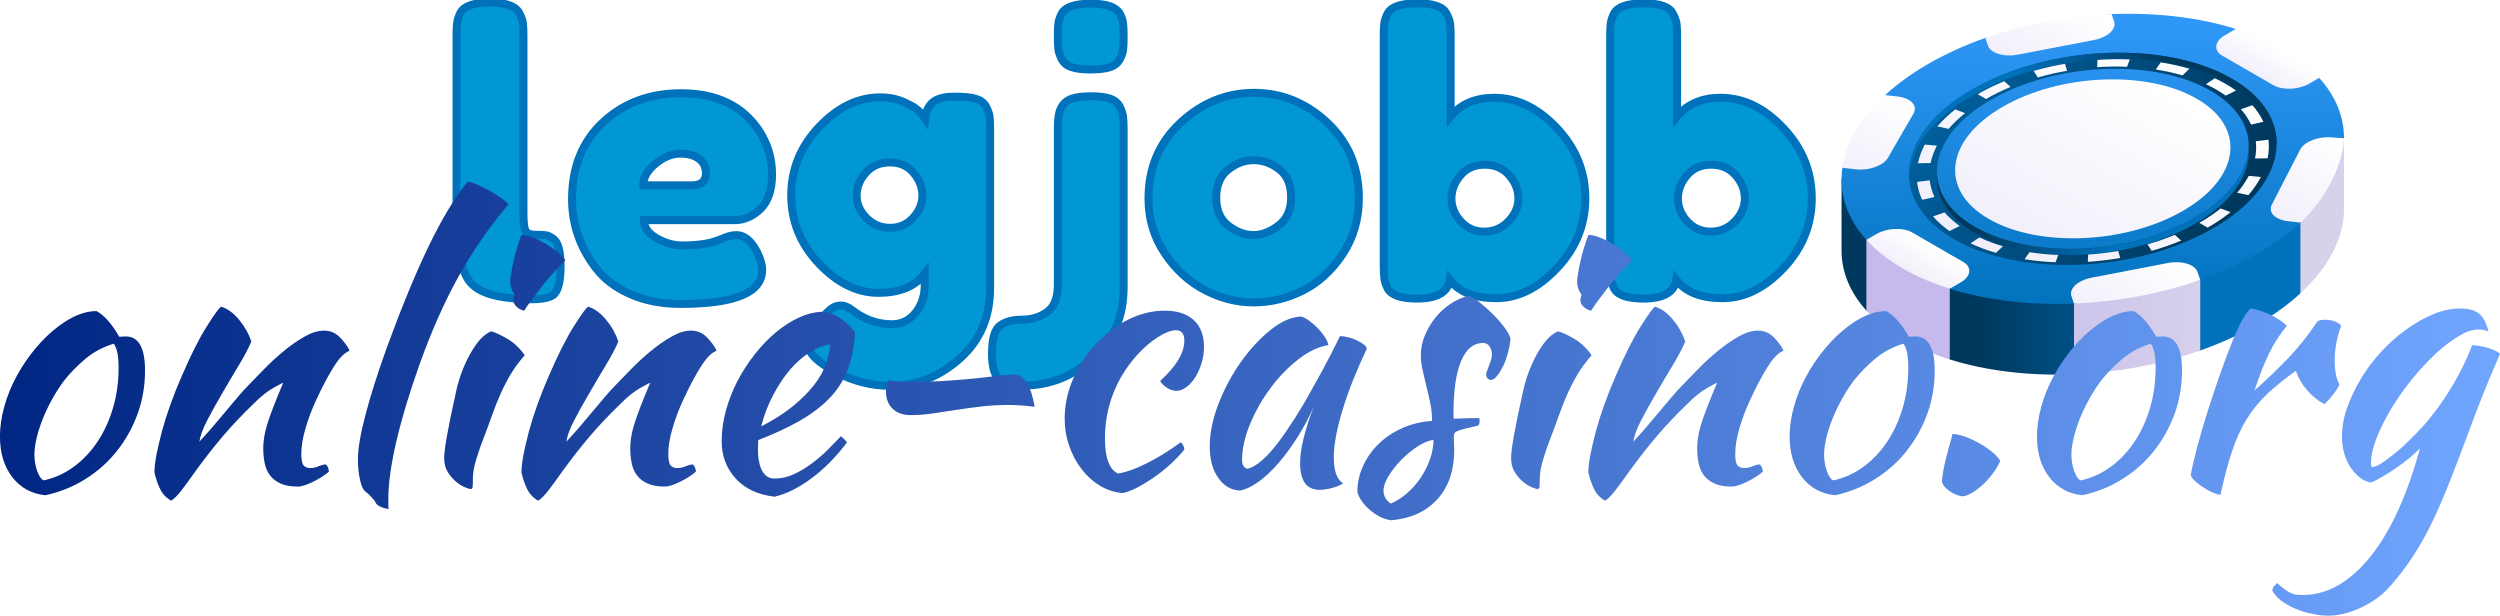
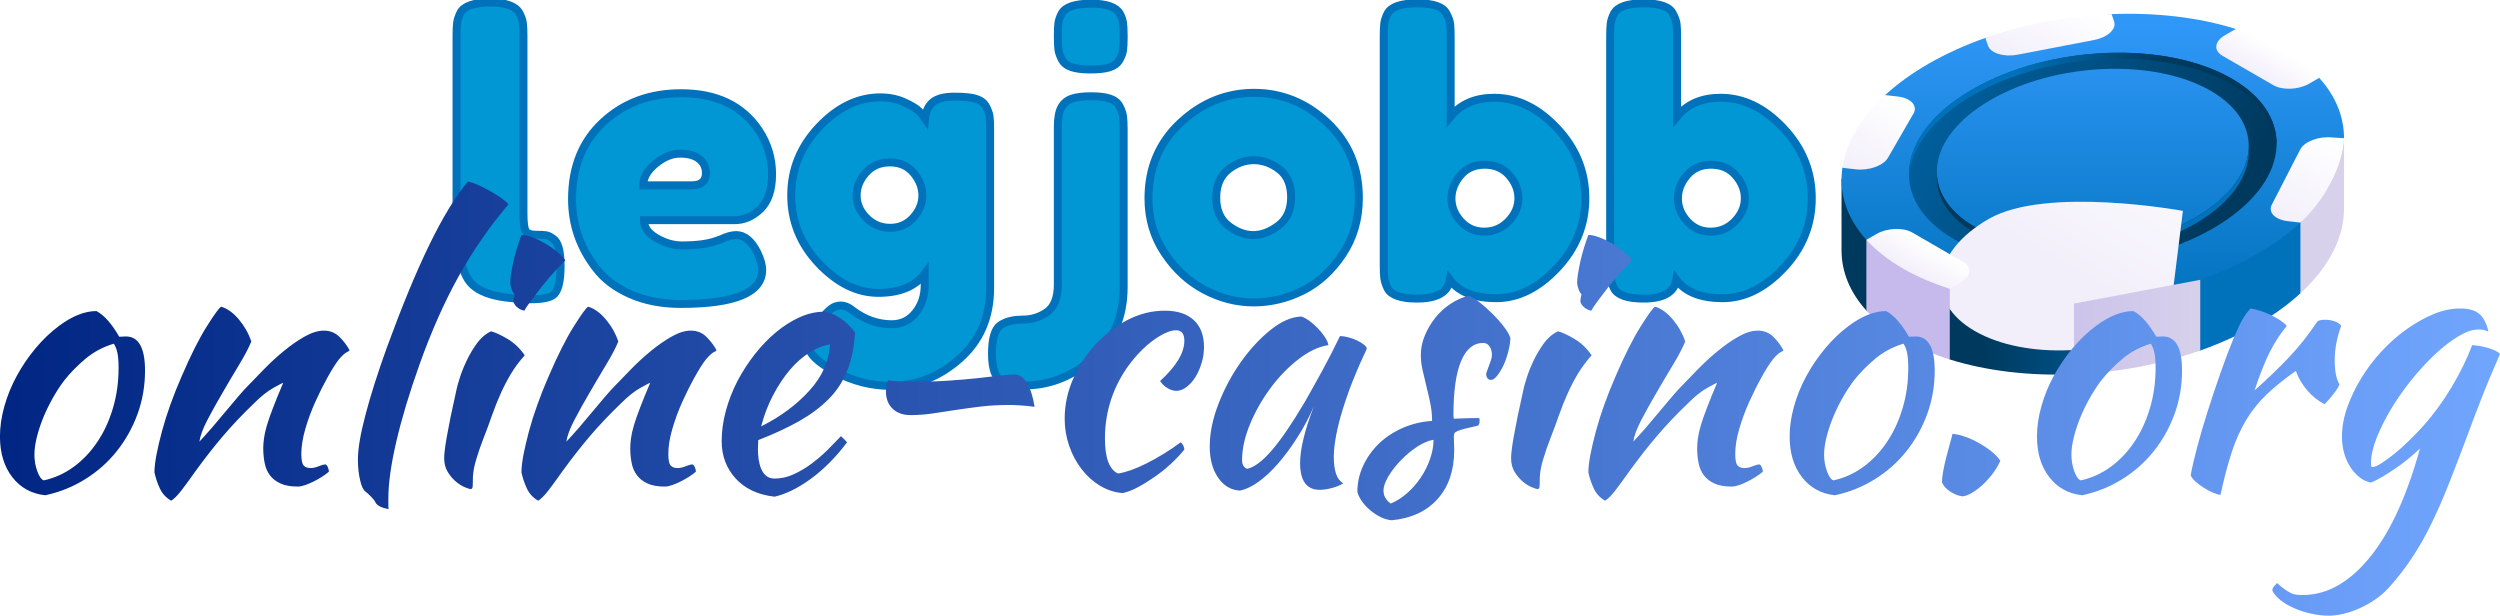
<svg xmlns="http://www.w3.org/2000/svg" style="overflow: visible;" viewBox="5.18 193.98 501.64 123.54">
  <defs data-uid="o_fcd4kjigf_16">
    <linearGradient x1="0%" y1="50%" x2="100%" y2="50%" id="g_1526303842_1" gradientUnits="objectBoundingBox" data-uid="o_fcd4kjigf_13">
      <stop offset="0%" stop-color="rgb(0, 37, 130)" stop-opacity="1.00" data-uid="o_fcd4kjigf_14" />
      <stop offset="100%" stop-color="rgb(113, 166, 255)" stop-opacity="1" data-uid="o_fcd4kjigf_15" />
    </linearGradient>
    <linearGradient id="o_fcd4kjigf_17" data-uid="o_fcd4kjigf_88">
      <stop offset="0" stop-color="rgb(0, 57, 94)" data-uid="o_fcd4kjigf_89" />
      <stop offset="1" stop-color="rgb(0, 114, 188)" data-uid="o_fcd4kjigf_90" />
    </linearGradient>
    <linearGradient id="o_fcd4kjigf_18" gradientUnits="userSpaceOnUse" x1="136.886" x2="352.16" href="#o_fcd4kjigf_17" y1="304.078" y2="304.078" data-uid="o_fcd4kjigf_91" />
    <linearGradient id="o_fcd4kjigf_19" data-uid="o_fcd4kjigf_92">
      <stop offset="0" stop-color="rgb(197, 186, 235)" data-uid="o_fcd4kjigf_93" />
      <stop offset="1" stop-color="rgb(215, 209, 235)" data-uid="o_fcd4kjigf_94" />
    </linearGradient>
    <linearGradient id="o_fcd4kjigf_20" gradientUnits="userSpaceOnUse" x1="130.703" x2="350.295" href="#o_fcd4kjigf_19" y1="264.647" y2="264.647" data-uid="o_fcd4kjigf_95" />
    <linearGradient id="o_fcd4kjigf_21" gradientUnits="userSpaceOnUse" x1="243.719" x2="243.719" y1="356.88" y2="81.028" data-uid="o_fcd4kjigf_96">
      <stop offset="0" stop-color="rgb(0, 114, 188)" data-uid="o_fcd4kjigf_97" />
      <stop offset="1" stop-color="rgb(47, 151, 247)" data-uid="o_fcd4kjigf_98" />
    </linearGradient>
    <linearGradient id="o_fcd4kjigf_22" gradientUnits="userSpaceOnUse" x1="359.822" x2="-17.434" href="#o_fcd4kjigf_17" y1="277.796" y2="55.634" data-uid="o_fcd4kjigf_99" />
    <linearGradient id="o_fcd4kjigf_23" gradientUnits="userSpaceOnUse" x1="313.404" x2="168.064" href="#o_fcd4kjigf_17" y1="166.788" y2="166.788" data-uid="o_fcd4kjigf_100" />
    <linearGradient id="o_fcd4kjigf_24" gradientUnits="userSpaceOnUse" x1="127.571" x2="263.57" href="#o_fcd4kjigf_17" y1="251.259" y2="251.259" data-uid="o_fcd4kjigf_101" />
    <linearGradient id="o_fcd4kjigf_25" data-uid="o_fcd4kjigf_102">
      <stop offset="0" stop-color="rgb(242, 239, 250)" data-uid="o_fcd4kjigf_103" />
      <stop offset="1" stop-color="rgb(255, 255, 255)" data-uid="o_fcd4kjigf_104" />
    </linearGradient>
    <linearGradient id="o_fcd4kjigf_26" gradientTransform="matrix(.866 .5 -1 .577 225.369 -34.662)" gradientUnits="userSpaceOnUse" x1="256.644" x2="256.644" href="#o_fcd4kjigf_25" y1="332.49" y2="74.79" data-uid="o_fcd4kjigf_105" />
    <linearGradient id="o_fcd4kjigf_27" gradientTransform="matrix(.866 .5 -1 .577 225.369 -34.662)" gradientUnits="userSpaceOnUse" x1="254.684" x2="254.684" href="#o_fcd4kjigf_25" y1="307.967" y2="110.094" data-uid="o_fcd4kjigf_106" />
    <linearGradient id="o_fcd4kjigf_28" gradientTransform="matrix(.866 .5 -1 .577 225.369 -34.662)" gradientUnits="userSpaceOnUse" x1="255.869" x2="255.869" href="#o_fcd4kjigf_25" y1="53.57" y2="19.486" data-uid="o_fcd4kjigf_107" />
    <linearGradient id="o_fcd4kjigf_29" gradientTransform="matrix(.866 .5 -1 .577 225.369 -34.662)" gradientUnits="userSpaceOnUse" x1="109.877" x2="109.877" href="#o_fcd4kjigf_25" y1="162.555" y2="75.405" data-uid="o_fcd4kjigf_108" />
    <linearGradient id="o_fcd4kjigf_30" gradientTransform="matrix(.866 .5 -1 .577 225.369 -34.662)" gradientUnits="userSpaceOnUse" x1="108.963" x2="108.963" href="#o_fcd4kjigf_25" y1="333.29" y2="245.839" data-uid="o_fcd4kjigf_109" />
    <linearGradient id="o_fcd4kjigf_31" gradientUnits="userSpaceOnUse" x1="136.886" x2="352.16" href="#o_fcd4kjigf_19" y1="346.001" y2="346.001" data-uid="o_fcd4kjigf_110" />
    <linearGradient id="o_fcd4kjigf_32" gradientTransform="matrix(.866 .5 -1 .577 225.369 -34.662)" gradientUnits="userSpaceOnUse" x1="253.498" x2="253.498" href="#o_fcd4kjigf_25" y1="387.264" y2="353.18" data-uid="o_fcd4kjigf_111" />
    <linearGradient id="o_fcd4kjigf_33" gradientUnits="userSpaceOnUse" x1="136.886" x2="352.161" href="#o_fcd4kjigf_19" y1="372.581" y2="372.581" data-uid="o_fcd4kjigf_112" />
    <linearGradient id="o_fcd4kjigf_34" gradientTransform="matrix(.866 .5 -1 .577 225.369 -34.662)" gradientUnits="userSpaceOnUse" x1="399.491" x2="399.491" href="#o_fcd4kjigf_25" y1="335.01" y2="247.86" data-uid="o_fcd4kjigf_113" />
    <linearGradient id="o_fcd4kjigf_35" gradientTransform="matrix(.866 .5 -1 .577 225.369 -34.662)" gradientUnits="userSpaceOnUse" x1="395.932" x2="395.932" href="#o_fcd4kjigf_25" y1="164.842" y2="67.354" data-uid="o_fcd4kjigf_114" />
    <linearGradient id="o_fcd4kjigf_18" gradientUnits="userSpaceOnUse" x1="136.886" x2="352.16" href="#o_fcd4kjigf_17" y1="304.078" y2="304.078" data-uid="o_fcd4kjigf_91" />
    <linearGradient id="o_fcd4kjigf_20" gradientUnits="userSpaceOnUse" x1="130.703" x2="350.295" href="#o_fcd4kjigf_19" y1="264.647" y2="264.647" data-uid="o_fcd4kjigf_95" />
    <linearGradient id="o_fcd4kjigf_21" gradientUnits="userSpaceOnUse" x1="243.719" x2="243.719" y1="356.88" y2="81.028" data-uid="o_fcd4kjigf_96">
      <stop offset="0" stop-color="rgb(0, 114, 188)" data-uid="o_fcd4kjigf_97" />
      <stop offset="1" stop-color="rgb(47, 151, 247)" data-uid="o_fcd4kjigf_98" />
    </linearGradient>
    <linearGradient id="o_fcd4kjigf_22" gradientUnits="userSpaceOnUse" x1="359.822" x2="-17.434" href="#o_fcd4kjigf_17" y1="277.796" y2="55.634" data-uid="o_fcd4kjigf_99" />
    <linearGradient id="o_fcd4kjigf_23" gradientUnits="userSpaceOnUse" x1="313.404" x2="168.064" href="#o_fcd4kjigf_17" y1="166.788" y2="166.788" data-uid="o_fcd4kjigf_100" />
    <linearGradient id="o_fcd4kjigf_24" gradientUnits="userSpaceOnUse" x1="127.571" x2="263.57" href="#o_fcd4kjigf_17" y1="251.259" y2="251.259" data-uid="o_fcd4kjigf_101" />
    <linearGradient id="o_fcd4kjigf_26" gradientTransform="matrix(.866 .5 -1 .577 225.369 -34.662)" gradientUnits="userSpaceOnUse" x1="256.644" x2="256.644" href="#o_fcd4kjigf_25" y1="332.49" y2="74.79" data-uid="o_fcd4kjigf_105" />
    <linearGradient id="o_fcd4kjigf_27" gradientTransform="matrix(.866 .5 -1 .577 225.369 -34.662)" gradientUnits="userSpaceOnUse" x1="254.684" x2="254.684" href="#o_fcd4kjigf_25" y1="307.967" y2="110.094" data-uid="o_fcd4kjigf_106" />
    <linearGradient id="o_fcd4kjigf_28" gradientTransform="matrix(.866 .5 -1 .577 225.369 -34.662)" gradientUnits="userSpaceOnUse" x1="255.869" x2="255.869" href="#o_fcd4kjigf_25" y1="53.57" y2="19.486" data-uid="o_fcd4kjigf_107" />
    <linearGradient id="o_fcd4kjigf_29" gradientTransform="matrix(.866 .5 -1 .577 225.369 -34.662)" gradientUnits="userSpaceOnUse" x1="109.877" x2="109.877" href="#o_fcd4kjigf_25" y1="162.555" y2="75.405" data-uid="o_fcd4kjigf_108" />
    <linearGradient id="o_fcd4kjigf_30" gradientTransform="matrix(.866 .5 -1 .577 225.369 -34.662)" gradientUnits="userSpaceOnUse" x1="108.963" x2="108.963" href="#o_fcd4kjigf_25" y1="333.29" y2="245.839" data-uid="o_fcd4kjigf_109" />
    <linearGradient id="o_fcd4kjigf_31" gradientUnits="userSpaceOnUse" x1="136.886" x2="352.16" href="#o_fcd4kjigf_19" y1="346.001" y2="346.001" data-uid="o_fcd4kjigf_110" />
    <linearGradient id="o_fcd4kjigf_32" gradientTransform="matrix(.866 .5 -1 .577 225.369 -34.662)" gradientUnits="userSpaceOnUse" x1="253.498" x2="253.498" href="#o_fcd4kjigf_25" y1="387.264" y2="353.18" data-uid="o_fcd4kjigf_111" />
    <linearGradient id="o_fcd4kjigf_33" gradientUnits="userSpaceOnUse" x1="136.886" x2="352.161" href="#o_fcd4kjigf_19" y1="372.581" y2="372.581" data-uid="o_fcd4kjigf_112" />
    <linearGradient id="o_fcd4kjigf_34" gradientTransform="matrix(.866 .5 -1 .577 225.369 -34.662)" gradientUnits="userSpaceOnUse" x1="399.491" x2="399.491" href="#o_fcd4kjigf_25" y1="335.01" y2="247.86" data-uid="o_fcd4kjigf_113" />
    <linearGradient id="o_fcd4kjigf_35" gradientTransform="matrix(.866 .5 -1 .577 225.369 -34.662)" gradientUnits="userSpaceOnUse" x1="395.932" x2="395.932" href="#o_fcd4kjigf_25" y1="164.842" y2="67.354" data-uid="o_fcd4kjigf_114" />
    <linearGradient x1="0%" y1="50%" x2="100%" y2="50%" id="g_1526303842_1" gradientUnits="objectBoundingBox" data-uid="o_fcd4kjigf_13">
      <stop offset="0%" stop-color="rgb(0, 37, 130)" stop-opacity="1.00" data-uid="o_fcd4kjigf_14" />
      <stop offset="100%" stop-color="rgb(113, 166, 255)" stop-opacity="1" data-uid="o_fcd4kjigf_15" />
    </linearGradient>
    <linearGradient id="o_fcd4kjigf_18" gradientUnits="userSpaceOnUse" x1="136.886" x2="352.16" href="#o_fcd4kjigf_17" y1="304.078" y2="304.078" data-uid="o_fcd4kjigf_91" />
    <linearGradient id="o_fcd4kjigf_20" gradientUnits="userSpaceOnUse" x1="130.703" x2="350.295" href="#o_fcd4kjigf_19" y1="264.647" y2="264.647" data-uid="o_fcd4kjigf_95" />
    <linearGradient id="o_fcd4kjigf_21" gradientUnits="userSpaceOnUse" x1="243.719" x2="243.719" y1="356.88" y2="81.028" data-uid="o_fcd4kjigf_96">
      <stop offset="0" stop-color="rgb(0, 114, 188)" data-uid="o_fcd4kjigf_97" />
      <stop offset="1" stop-color="rgb(47, 151, 247)" data-uid="o_fcd4kjigf_98" />
    </linearGradient>
    <linearGradient id="o_fcd4kjigf_22" gradientUnits="userSpaceOnUse" x1="359.822" x2="-17.434" href="#o_fcd4kjigf_17" y1="277.796" y2="55.634" data-uid="o_fcd4kjigf_99" />
    <linearGradient id="o_fcd4kjigf_23" gradientUnits="userSpaceOnUse" x1="313.404" x2="168.064" href="#o_fcd4kjigf_17" y1="166.788" y2="166.788" data-uid="o_fcd4kjigf_100" />
    <linearGradient id="o_fcd4kjigf_24" gradientUnits="userSpaceOnUse" x1="127.571" x2="263.57" href="#o_fcd4kjigf_17" y1="251.259" y2="251.259" data-uid="o_fcd4kjigf_101" />
    <linearGradient id="o_fcd4kjigf_26" gradientTransform="matrix(.866 .5 -1 .577 225.369 -34.662)" gradientUnits="userSpaceOnUse" x1="256.644" x2="256.644" href="#o_fcd4kjigf_25" y1="332.49" y2="74.79" data-uid="o_fcd4kjigf_105" />
    <linearGradient id="o_fcd4kjigf_27" gradientTransform="matrix(.866 .5 -1 .577 225.369 -34.662)" gradientUnits="userSpaceOnUse" x1="254.684" x2="254.684" href="#o_fcd4kjigf_25" y1="307.967" y2="110.094" data-uid="o_fcd4kjigf_106" />
    <linearGradient id="o_fcd4kjigf_28" gradientTransform="matrix(.866 .5 -1 .577 225.369 -34.662)" gradientUnits="userSpaceOnUse" x1="255.869" x2="255.869" href="#o_fcd4kjigf_25" y1="53.57" y2="19.486" data-uid="o_fcd4kjigf_107" />
    <linearGradient id="o_fcd4kjigf_29" gradientTransform="matrix(.866 .5 -1 .577 225.369 -34.662)" gradientUnits="userSpaceOnUse" x1="109.877" x2="109.877" href="#o_fcd4kjigf_25" y1="162.555" y2="75.405" data-uid="o_fcd4kjigf_108" />
    <linearGradient id="o_fcd4kjigf_30" gradientTransform="matrix(.866 .5 -1 .577 225.369 -34.662)" gradientUnits="userSpaceOnUse" x1="108.963" x2="108.963" href="#o_fcd4kjigf_25" y1="333.29" y2="245.839" data-uid="o_fcd4kjigf_109" />
    <linearGradient id="o_fcd4kjigf_31" gradientUnits="userSpaceOnUse" x1="136.886" x2="352.16" href="#o_fcd4kjigf_19" y1="346.001" y2="346.001" data-uid="o_fcd4kjigf_110" />
    <linearGradient id="o_fcd4kjigf_32" gradientTransform="matrix(.866 .5 -1 .577 225.369 -34.662)" gradientUnits="userSpaceOnUse" x1="253.498" x2="253.498" href="#o_fcd4kjigf_25" y1="387.264" y2="353.18" data-uid="o_fcd4kjigf_111" />
    <linearGradient id="o_fcd4kjigf_33" gradientUnits="userSpaceOnUse" x1="136.886" x2="352.161" href="#o_fcd4kjigf_19" y1="372.581" y2="372.581" data-uid="o_fcd4kjigf_112" />
    <linearGradient id="o_fcd4kjigf_34" gradientTransform="matrix(.866 .5 -1 .577 225.369 -34.662)" gradientUnits="userSpaceOnUse" x1="399.491" x2="399.491" href="#o_fcd4kjigf_25" y1="335.01" y2="247.86" data-uid="o_fcd4kjigf_113" />
    <linearGradient id="o_fcd4kjigf_35" gradientTransform="matrix(.866 .5 -1 .577 225.369 -34.662)" gradientUnits="userSpaceOnUse" x1="395.932" x2="395.932" href="#o_fcd4kjigf_25" y1="164.842" y2="67.354" data-uid="o_fcd4kjigf_114" />
    <linearGradient x1="0%" y1="50%" x2="100%" y2="50%" id="g_1526303842_1" gradientUnits="objectBoundingBox" data-uid="o_fcd4kjigf_13">
      <stop offset="0%" stop-color="rgb(0, 37, 130)" stop-opacity="1.00" data-uid="o_fcd4kjigf_14" />
      <stop offset="100%" stop-color="rgb(113, 166, 255)" stop-opacity="1" data-uid="o_fcd4kjigf_15" />
    </linearGradient>
  </defs>
  <g transform="matrix(0.197, 0, 0, 0.197, 374.694, 182.532)" data-uid="o_fcd4kjigf_136">
    <path d="m105 404.021.004.003c36.182 11.345 77.915 16.074 120.475 14.389l.016-.006 122.474-23.088.138-.012c19.491-6.892 38.074-15.281 55.177-25.155 16.297-9.409 30.248-19.594 41.856-30.269l42.318-150.469-487.457 39.446v68.992c-.001.218-.001.436 0 .653v.356h.007c.171 20.372 8.14 40.141 24.087 57.723z" fill="url(&quot;#o_fcd4kjigf_18&quot;)" transform="matrix(1.05, 0, 0, 1.05, 0, 0)" data-uid="o_fcd4kjigf_116" />
    <path d="m445.141 339.882c28.132-25.87 42.412-54.629 42.312-82.305h.005v-68.164l-42.318 81.877v68.592z" fill="url(&quot;#o_fcd4kjigf_20&quot;)" transform="matrix(1.05, 0, 0, 1.05, 0, 0)" data-uid="o_fcd4kjigf_117" />
    <path d="m463.348 130.871-80.894-47.435c-36.188-11.347-77.928-16.076-120.496-14.389l-122.474 23.056c-19.542 6.902-38.171 15.307-55.315 25.205-16.293 9.407-30.249 19.589-41.856 30.261l-41.486 70.532c-3.483 24.617 4.17 48.821 23.274 69.884l80.899 47.437c36.187 11.347 77.928 16.076 120.495 14.389l122.474-23.057c19.542-6.902 38.171-15.307 55.316-25.205 16.293-9.407 30.249-19.589 41.856-30.261l42.286-81.816c.055-20.682-7.908-40.767-24.079-58.601z" fill="url(&quot;#o_fcd4kjigf_21&quot;)" transform="matrix(1.05, 0, 0, 1.05, 0, 0)" data-uid="o_fcd4kjigf_118" />
    <path d="m378.533 131.599c-64.477-37.226-177.1-32.557-251.551 10.427-74.452 42.984-82.538 108.008-18.061 145.233 64.477 37.226 177.1 32.557 251.551-10.427s82.537-108.008 18.061-145.233zm-35.772 135.007c-63.156 36.463-158.694 40.423-213.389 8.845s-47.836-86.737 15.321-123.2c63.156-36.463 158.694-40.424 213.389-8.845 54.694 31.578 47.835 86.737-15.321 123.2z" fill="url(&quot;#o_fcd4kjigf_22&quot;)" transform="matrix(1.05, 0, 0, 1.05, 0, 0)" data-uid="o_fcd4kjigf_119" />
    <path d="m126.981 147.906c74.451-42.985 187.075-47.653 251.551-10.427 28.002 16.167 42.299 37.579 43.436 60.15 1.238-24.708-13.011-48.465-43.436-66.03-64.477-37.226-177.1-32.557-251.551 10.427-42.117 24.316-62.977 55.684-61.497 85.083 1.386-27.654 22.177-56.502 61.497-79.203z" fill="url(&quot;#o_fcd4kjigf_23&quot;)" transform="matrix(1.05, 0, 0, 1.05, 0, 0)" data-uid="o_fcd4kjigf_121" />
    <path d="m129.372 281.332c54.695 31.578 150.233 27.618 213.389-8.845 35.94-20.75 53.62-47.552 52.13-72.619-1.376 23.322-18.987 47.604-52.13 66.739-63.156 36.463-158.694 40.423-213.389 8.845-23.57-13.608-35.68-31.598-36.809-50.581-1.246 21.12 10.816 41.454 36.809 56.461z" fill="url(&quot;#o_fcd4kjigf_24&quot;)" transform="matrix(1.05, 0, 0, 1.05, 0, 0)" data-uid="o_fcd4kjigf_122" />
-     <path d="m125.167 291.434 8.555-5.764c7.021 3.298 14.693 6.18 22.804 8.567l-6.776 6.431c-8.745-2.574-17.015-5.68-24.583-9.234zm-20.559-11.935c-6.114-4.389-11.451-9.182-15.865-14.248l11.165-3.883c4.094 4.699 9.045 9.145 14.717 13.216zm72.956 27.351 4.759-6.88c8.973 1.41 18.36 2.321 27.898 2.708l-2.593 7.09c-10.278-.417-20.393-1.4-30.064-2.918zm-99.382-57.694c-2.582-5.594-4.234-11.441-4.908-17.379l12.285-1.464c.626 5.511 2.158 10.936 4.554 16.127zm160.723 60.193.35-7.06c9.749-.645 19.568-1.812 29.183-3.467l1.908 6.792c-10.36 1.784-20.939 3.04-31.441 3.735zm-164.756-95.639c1.253-6.066 3.479-12.171 6.613-18.149l11.747 1.134c-2.91 5.547-4.975 11.215-6.139 16.846zm226.74 84.965-4.116-6.291c9.177-2.616 18.099-5.715 26.518-9.209l6.191 5.569c-9.078 3.768-18.699 7.109-28.593 9.931zm-207.963-120.732c4.932-5.702 10.761-11.244 17.326-16.471l9.609 3.604c-6.088 4.848-11.495 9.987-16.068 15.276zm262.221 98.232-8.059-4.653.396-.229c7.4-4.272 14.217-8.887 20.264-13.716l9.622 3.594c-6.515 5.204-13.859 10.175-21.827 14.775zm-214.985-124.8-8.046-4.661c7.976-4.593 16.597-8.826 25.623-12.583l6.207 5.562c-8.376 3.487-16.378 7.417-23.784 11.682zm243.617 90.915c4.557-5.289 8.339-10.789 11.24-16.35l11.753 1.123c-3.127 5.994-7.205 11.923-12.118 17.624zm-193.335-111.829-4.134-6.284c9.879-2.828 20.15-5.172 30.53-6.968l1.926 6.789c-9.63 1.666-19.158 3.841-28.322 6.463zm210.669 78.632c1.147-5.625 1.404-11.267.764-16.77l12.284-1.474c.688 5.927.412 12.005-.823 18.064zm-153.167-88.587.331-7.059c10.495-.705 21.021-.855 31.284-.448l-2.574 7.091c-9.526-.378-19.297-.238-29.041.416zm149.331 55.698c-2.415-5.196-5.726-10.214-9.838-14.915l11.156-3.893c4.436 5.07 8.004 10.48 10.609 16.082zm-92.378-53.431 4.741-6.883c9.698 1.513 19.065 3.583 27.836 6.153l-6.759 6.437c-8.136-2.384-16.822-4.304-25.818-5.707zm67.78 25.315c-5.646-4.037-12.149-7.798-19.128-11.064l8.54-5.771c7.515 3.516 14.514 7.564 20.596 11.913z" fill="url(&quot;#o_fcd4kjigf_26&quot;)" transform="matrix(1.05, 0, 0, 1.05, 0, 0)" data-uid="o_fcd4kjigf_124" />
-     <path d="m331.144 259.899c55.748-32.186 61.803-80.875 13.524-108.749s-132.61-24.379-188.358 7.808c-55.748 32.186-61.803 80.875-13.523 108.749 48.278 27.874 132.609 24.379 188.357-7.808z" fill="url(&quot;#o_fcd4kjigf_27&quot;)" transform="matrix(1.05, 0, 0, 1.05, 0, 0)" data-uid="o_fcd4kjigf_125" />
+     <path d="m331.144 259.899s-132.61-24.379-188.358 7.808c-55.748 32.186-61.803 80.875-13.523 108.749 48.278 27.874 132.609 24.379 188.357-7.808z" fill="url(&quot;#o_fcd4kjigf_27&quot;)" transform="matrix(1.05, 0, 0, 1.05, 0, 0)" data-uid="o_fcd4kjigf_125" />
    <path d="m427.968 103.057c-13.724-7.924-29.045-14.457-45.515-19.621l-10.446 6.031c-10.252 5.919-11.366 14.873-2.487 19.999l49.386 28.513c8.879 5.126 24.387 4.483 34.64-1.436l9.813-5.666c-9.157-10.094-20.93-19.471-35.391-27.82z" fill="url(&quot;#o_fcd4kjigf_28&quot;)" transform="matrix(1.05, 0, 0, 1.05, 0, 0)" data-uid="o_fcd4kjigf_127" />
    <path d="m139.484 92.103 2.61 7.535c2.563 7.399 15.437 11.319 28.755 8.756l74.079-14.256c13.318-2.563 22.036-10.639 19.473-18.038l-2.443-7.054c-41.5 1.645-83.782 9.392-122.474 23.057z" fill="url(&quot;#o_fcd4kjigf_29&quot;)" transform="matrix(1.05, 0, 0, 1.05, 0, 0)" data-uid="o_fcd4kjigf_128" />
    <path d="m69.749 165.588c4.439-7.689-2.351-15.122-15.166-16.602l-12.27-1.417c-24.165 22.217-38.095 46.567-41.485 70.532l12.986 1.499c12.815 1.48 26.803-3.554 31.242-11.243z" fill="url(&quot;#o_fcd4kjigf_30&quot;)" transform="matrix(1.05, 0, 0, 1.05, 0, 0)" data-uid="o_fcd4kjigf_129" />
    <path d="m24.094 356.584c9.155 10.094 20.93 19.469 35.391 27.818 13.723 7.923 29.045 14.455 45.515 19.62v-68.599l-80.905-47.442v68.603z" fill="url(&quot;#o_fcd4kjigf_31&quot;)" transform="matrix(1.05, 0, 0, 1.05, 0, 0)" data-uid="o_fcd4kjigf_130" />
    <path d="m117.933 309.392-49.386-28.513c-8.879-5.126-24.387-4.483-34.64 1.436l-9.813 5.666c9.157 10.094 20.929 19.471 35.391 27.82 13.724 7.923 29.045 14.457 45.515 19.621l10.446-6.031c10.252-5.919 11.366-14.873 2.487-19.999z" fill="url(&quot;#o_fcd4kjigf_32&quot;)" transform="matrix(1.05, 0, 0, 1.05, 0, 0)" data-uid="o_fcd4kjigf_131" />
    <path d="m225.495 418.407c41.507-1.645 83.777-9.419 122.474-23.088v-68.564l-122.474 23.057z" fill="url(&quot;#o_fcd4kjigf_33&quot;)" transform="matrix(1.05, 0, 0, 1.05, 0, 0)" data-uid="o_fcd4kjigf_132" />
-     <path d="m345.359 319.22c-2.563-7.399-15.437-11.319-28.755-8.756l-74.079 14.257c-13.318 2.563-22.037 10.639-19.473 18.038l2.443 7.054c41.5-1.645 83.782-9.392 122.474-23.057z" fill="url(&quot;#o_fcd4kjigf_34&quot;)" transform="matrix(1.05, 0, 0, 1.05, 0, 0)" data-uid="o_fcd4kjigf_133" />
    <path d="m487.458 189.412-11.075-.684c-12.815-1.48-26.803 3.554-31.242 11.243l-27.436 53.299c-4.439 7.689 2.351 15.122 15.166 16.602l12.27 1.417c24.164-22.218 41.059-55.339 42.317-81.877z" fill="url(&quot;#o_fcd4kjigf_35&quot;)" transform="matrix(1.05, 0, 0, 1.05, 0, 0)" data-uid="o_fcd4kjigf_134" />
  </g>
  <path text="legjobb" fill="#0097D4" space="preserve" text-anchor="middle" offset="0.5" font-scale="contain" font-size="48" font-family="Fredoka One" transform="matrix(1.599, 0, 0, 1.599, 232.176, 253.973)" data-uid="o_fcd4kjigf_7" data-fl-textpath="" d="M-84.672-10.13L-84.672-32.98Q-84.672-34.08 -84.602-34.63Q-84.532-35.18 -84.192-35.9L-84.192-35.9Q-83.522-37.2 -80.452-37.2L-80.452-37.2Q-77.522-37.2 -76.802-35.9L-76.802-35.9Q-76.412-35.18 -76.342-34.61Q-76.272-34.03 -76.272-32.93L-76.272-32.93L-76.272-10.7Q-76.272-8.98 -75.982-8.52Q-75.692-8.06 -74.712-8.06Q-73.732-8.06 -73.392-7.99Q-73.052-7.92 -72.572-7.58L-72.572-7.58Q-71.612-6.96 -71.612-4.18L-71.612-4.18Q-71.612-1.15 -72.572-0.48L-72.572-0.48Q-73.822 0.38 -78.532-0.19L-78.532-0.19Q-82.222-0.67 -83.332-2.64L-83.332-2.64Q-84.672-4.99 -84.672-10.13L-84.672-10.13ZM-45.076-15.67Q-45.076-12.72 -46.536-11.3Q-47.996-9.89 -49.776-9.89L-49.776-9.89L-61.156-9.89Q-61.156-8.54 -59.566-7.63Q-57.986-6.72 -56.396-6.72L-56.396-6.72Q-53.616-6.72 -52.036-7.3L-52.036-7.3L-51.506-7.49Q-50.356-8.02 -49.586-8.02L-49.586-8.02Q-48.046-8.02 -46.946-5.86L-46.946-5.86Q-46.316-4.56 -46.316-3.65L-46.316-3.65Q-46.316 0.62 -56.546 0.62L-56.546 0.62Q-60.096 0.62 -62.856-0.6Q-65.616-1.82 -67.156-3.84L-67.156-3.84Q-70.176-7.73 -70.176-12.53L-70.176-12.53Q-70.176-18.58 -66.266-22.2Q-62.356-25.82 -56.496-25.82L-56.496-25.82Q-49.826-25.82 -46.706-21.12L-46.706-21.12Q-45.076-18.62 -45.076-15.67ZM-61.246-14.26L-55.196-14.26Q-53.376-14.26 -53.376-15.79L-53.376-15.79Q-53.376-16.9 -54.216-17.57Q-55.056-18.24 -56.616-18.24Q-58.176-18.24 -59.716-16.97Q-61.246-15.7 -61.246-14.26L-61.246-14.26ZM-25.922-1.73L-25.922-3.17Q-27.742-0.77 -31.732-0.77Q-35.712-0.77 -39.192-4.44Q-42.672-8.11 -42.672-13.01Q-42.672-17.9 -39.172-21.6Q-35.662-25.3 -31.492-25.3L-31.492-25.3Q-29.852-25.3 -28.512-24.7Q-27.172-24.1 -26.662-23.59Q-26.162-23.09 -25.872-22.66L-25.872-22.66Q-25.732-24 -24.892-24.7Q-24.052-25.39 -22.172-25.39Q-20.302-25.39 -19.442-25.1Q-18.572-24.82 -18.212-24.12Q-17.852-23.42 -17.782-22.9Q-17.712-22.37 -17.712-21.26L-17.712-21.26L-17.712-1.39Q-17.712 4.13 -21.552 7.51Q-25.392 10.9 -30.192 10.9L-30.192 10.9Q-33.842 10.9 -37.152 9.12Q-40.462 7.34 -40.462 5.9L-40.462 5.9Q-40.462 4.03 -39.022 2.59L-39.022 2.59Q-38.112 1.58 -37.612 1.2Q-37.102 0.82 -36.432 0.82Q-35.762 0.82 -35.042 1.39L-35.042 1.39Q-32.732 3.17 -30.052 3.17L-30.052 3.17Q-28.222 3.17 -27.072 1.73Q-25.922 0.29 -25.922-1.73L-25.922-1.73ZM-34.462-12.98Q-34.462-11.42 -33.242-10.18Q-32.012-8.93 -30.262-8.93Q-28.512-8.93 -27.362-10.2Q-26.212-11.47 -26.212-12.98Q-26.212-14.5 -27.312-15.82Q-28.412-17.14 -30.292-17.14Q-32.162-17.14 -33.312-15.84Q-34.462-14.54 -34.462-12.98ZM-2.756-29.06Q-3.646-28.8 -5.136-28.8Q-6.626-28.8 -7.486-29.09Q-8.356-29.38 -8.716-30.07Q-9.076-30.77 -9.146-31.32Q-9.216-31.87 -9.216-32.98Q-9.216-34.08 -9.146-34.61Q-9.076-35.14 -8.736-35.81L-8.736-35.81Q-8.066-37.06 -5.036-37.06L-5.036-37.06Q-2.156-37.06 -1.436-35.81L-1.436-35.81Q-1.106-35.18 -1.036-34.66Q-0.956-34.13 -0.956-33.07L-0.956-33.07L-0.956-32.78Q-0.956-31.73 -1.036-31.2Q-1.106-30.67 -1.486-30Q-1.876-29.33 -2.756-29.06ZM-7.416-25.15Q-6.526-25.44 -5.036-25.44Q-3.556-25.44 -2.686-25.15Q-1.826-24.86 -1.466-24.17Q-1.106-23.47 -1.036-22.92Q-0.956-22.37 -0.956-21.26L-0.956-21.26L-0.956-1.49Q-0.956 4.13 -4.846 7.49Q-8.736 10.85-13.396 10.85L-13.396 10.85Q-14.496 10.85-15.026 10.78Q-15.556 10.7-16.226 10.37L-16.226 10.37Q-17.476 9.7-17.476 6.86Q-17.476 4.03-16.436 3.31Q-15.406 2.59-13.656 2.59Q-11.906 2.59 -10.556 1.63Q-9.216 0.67 -9.216-1.82L-9.216-1.82L-9.216-21.6Q-9.216-23.28 -8.756-24.07Q-8.306-24.86 -7.416-25.15ZM 2.16-12.62Q 2.16-18.38  6.19-22.13Q 10.22-25.87  15.41-25.87Q 20.59-25.87  24.58-22.15Q 28.56-18.43  28.56-12.67L 28.56-12.67Q 28.56-8.69  26.5-5.59Q 24.43-2.5  21.48-1.03Q 18.53 0.43  15.36 0.43Q 12.19 0.43  9.22-1.13Q 6.24-2.69  4.2-5.74Q 2.16-8.78  2.16-12.62L 2.16-12.62ZM 12.19-9.19Q 13.73-8.02  15.31-8.02Q 16.9-8.02  18.48-9.22Q 20.06-10.42  20.06-12.77Q 20.06-15.12  18.58-16.27Q 17.09-17.42  15.36-17.42Q 13.63-17.42  12.14-16.22Q 10.66-15.02  10.66-12.7Q 10.66-10.37  12.19-9.19ZM 45.55-25.25L 45.55-25.25Q 49.82-25.25  53.4-21.46Q 56.98-17.66  56.98-12.65Q 56.98-7.63  53.42-3.86Q 49.87-0.1  45.79-0.1Q 41.71-0.1  39.98-2.4L 39.98-2.4Q 39.6-0.05  35.86-0.05L 35.86-0.05Q 32.83-0.05  32.16-1.34L 32.16-1.34Q 31.82-2.06  31.75-2.62Q 31.68-3.17  31.68-4.27L 31.68-4.27L 31.68-32.93Q 31.68-34.03  31.75-34.58Q 31.82-35.14  32.16-35.81L 32.16-35.81Q 32.83-37.1  35.9-37.1L 35.9-37.1Q 38.93-37.1  39.55-35.81L 39.55-35.81Q 39.94-35.09  40.01-34.54Q 40.08-33.98  40.08-32.88L 40.08-32.88L 40.08-22.9Q 42-25.25  45.55-25.25ZM 41.35-9.74Q 42.53-8.45  44.3-8.45Q 46.08-8.45  47.33-9.74Q 48.58-11.04  48.58-12.62Q 48.58-14.21  47.42-15.53Q 46.27-16.85  44.35-16.85Q 42.43-16.85  41.3-15.5Q 40.18-14.16  40.18-12.6Q 40.18-11.04  41.35-9.74ZM 73.966-25.25L 73.966-25.25Q 78.236-25.25  81.816-21.46Q 85.396-17.66  85.396-12.65Q 85.396-7.63  81.836-3.86Q 78.286-0.1  74.206-0.1Q 70.126-0.1  68.396-2.4L 68.396-2.4Q 68.016-0.05  64.276-0.05L 64.276-0.05Q 61.246-0.05  60.576-1.34L 60.576-1.34Q 60.236-2.06  60.166-2.62Q 60.096-3.17  60.096-4.27L 60.096-4.27L 60.096-32.93Q 60.096-34.03  60.166-34.58Q 60.236-35.14  60.576-35.81L 60.576-35.81Q 61.246-37.1  64.316-37.1L 64.316-37.1Q 67.346-37.1  67.966-35.81L 67.966-35.81Q 68.356-35.09  68.426-34.54Q 68.496-33.98  68.496-32.88L 68.496-32.88L 68.496-22.9Q 70.416-25.25  73.966-25.25ZM 69.766-9.74Q 70.946-8.45  72.716-8.45Q 74.496-8.45  75.746-9.74Q 76.996-11.04  76.996-12.62Q 76.996-14.21  75.836-15.53Q 74.686-16.85  72.766-16.85Q 70.846-16.85  69.716-15.5Q 68.596-14.16  68.596-12.6Q 68.596-11.04  69.766-9.74Z" font-style="normal" font-weight="400" stroke-width="1" stroke="#0072BC" />
  <path text="online-casino.org" fill="url(&quot;#g_1526303842_1&quot;)" space="preserve" text-anchor="middle" offset="0.5" font-scale="contain" font-size="48" font-family="Kaushan Script" transform="matrix(1.516, 0, 0, 1.516, 250.073, 290.809)" data-uid="o_fcd4kjigf_8" data-fl-textpath="" d="M-155.544 1.68L-155.544 1.68Q-158.284 1.39 -159.914-0.72Q-161.544-2.83 -161.544-6.1L-161.544-6.1Q-161.544-8.02 -160.964-10.08Q-160.394-12.14 -159.334-14.09Q-158.284-16.03 -156.844-17.76Q-155.404-19.49 -153.724-20.74L-153.724-20.74Q-151.084-22.7 -148.774-22.7L-148.774-22.7Q-147.244-21.89 -145.754-19.3L-145.754-19.3Q-145.514-19.3 -145.324-19.32Q-145.124-19.34 -144.884-19.34L-144.884-19.34Q-142.344-19.34 -142.344-14.83L-142.344-14.83Q-142.344-11.81 -143.324-9.1Q-144.314-6.38 -146.064-4.18Q-147.814-1.97 -150.244-0.46Q-152.664 1.06 -155.544 1.68ZM-153.094-13.44L-153.094-13.44Q-153.914-12.34 -154.634-11.04Q-155.354-9.74 -155.884-8.42Q-156.404-7.1 -156.694-5.88Q-156.984-4.66 -156.984-3.7L-156.984-3.7Q-156.984-2.54 -156.604-1.49Q-156.214-0.43 -155.734-0.29L-155.734-0.29Q-153.574-0.77 -151.774-2.09Q-149.974-3.41 -148.654-5.38Q-147.334-7.34 -146.594-9.84Q-145.844-12.34 -145.844-15.17L-145.844-15.17Q-145.844-16.42 -145.994-17.14Q-146.134-17.86 -146.474-18.38L-146.474-18.38Q-148.584-17.76 -150.244-16.37Q-151.894-14.98 -153.094-13.44ZM-132.266-23.28L-132.266-23.28Q-131.016-22.9 -129.916-21.58Q-128.806-20.26 -128.276-18.67L-128.276-18.67Q-128.806-17.38 -129.916-15.55Q-131.016-13.73 -132.116-11.83Q-133.226-9.94 -134.116-8.23Q-134.996-6.53 -135.146-5.42L-135.146-5.42Q-134.376-6.24 -133.436-7.32Q-132.506-8.4 -131.616-9.48Q-130.726-10.56 -129.956-11.45Q-129.196-12.34 -128.756-12.77L-128.756-12.77Q-127.846-13.73 -126.596-15Q-125.356-16.27 -123.986-17.4Q-122.616-18.53 -121.226-19.32Q-119.836-20.11 -118.676-20.11L-118.676-20.11Q-117.436-20.11 -116.596-19.27Q-115.756-18.43 -115.276-17.52L-115.276-17.52Q-115.276-17.42 -115.636-17.26Q-115.996-17.09 -116.666-16.32L-116.666-16.32Q-117.336-15.46 -118.176-13.94Q-119.016-12.43 -119.806-10.68Q-120.596-8.93 -121.126-7.1Q-121.656-5.28 -121.656-3.79L-121.656-3.79Q-121.656-2.59 -121.346-2.26Q-121.036-1.92 -120.456-1.92L-120.456-1.92Q-119.926-1.92 -119.356-2.16Q-118.776-2.4 -118.436-2.4L-118.436-2.4Q-118.246-2.3 -118.126-1.99Q-118.006-1.68 -118.006-1.44L-118.006-1.44Q-118.396-1.1 -118.916-0.77Q-119.446-0.43 -120.026-0.14Q-120.596 0.14 -121.156 0.34Q-121.706 0.53 -122.136 0.53L-122.136 0.53Q-123.526 0.53 -124.416 0.12Q-125.306-0.29 -125.806-0.96Q-126.316-1.63 -126.506-2.57Q-126.696-3.5 -126.696-4.56L-126.696-4.56Q-126.696-5.14 -126.596-5.86Q-126.506-6.58 -126.216-7.56Q-125.926-8.54 -125.396-9.91Q-124.876-11.28 -124.056-13.2L-124.056-13.2Q-124.156-13.2 -125.356-12.53Q-126.556-11.86 -127.946-10.46L-127.946-10.46Q-130.196-8.3 -131.996-6.19Q-133.796-4.08 -135.676-1.49L-135.676-1.49Q-136.726 0 -137.516 1.03Q-138.316 2.06 -138.886 2.4L-138.886 2.4Q-139.896 1.82 -140.376 0.79Q-140.856-0.24 -141.096-1.34L-141.096-1.34Q-141.096-2.26 -140.836-3.65Q-140.566-5.04 -140.116-6.74Q-139.656-8.45 -138.986-10.32Q-138.316-12.19 -137.496-14.06L-137.496-14.06Q-135.676-18.29 -134.156-20.69Q-132.646-23.09 -132.266-23.28ZM-114.166-3.07L-114.166-3.07Q-114.166-5.18 -113.156-9Q-112.156-12.82 -110.326-17.9L-110.326-17.9Q-107.356-26.02 -104.736-31.42Q-102.116-36.82 -99.626-39.84L-99.626-39.84Q-99.046-39.74 -98.206-39.36Q-97.366-38.98 -96.556-38.52Q-95.736-38.06 -95.086-37.58Q-94.436-37.1 -94.246-36.82L-94.246-36.82Q-97.996-32.4 -100.826-27.31Q-103.656-22.22 -106.006-15.65L-106.006-15.65Q-108.026-9.98 -109.076-5.45Q-110.136-0.91 -110.136 2.11L-110.136 2.11Q-110.136 2.93 -110.136 3.12Q-110.136 3.31 -110.086 3.5L-110.086 3.5Q-110.756 3.41 -111.236 3.17Q-111.716 2.93 -111.866 2.59L-111.866 2.59Q-111.956 2.35 -112.396 1.9Q-112.826 1.44 -113.156 1.2L-113.156 1.2Q-113.596 0.91 -113.876-0.31Q-114.166-1.54 -114.166-3.07ZM-102.748-3.22L-102.748-3.22Q-102.748-3.65 -102.668-4.3Q-102.598-4.94 -102.408-6.02Q-102.218-7.1 -101.908-8.64Q-101.588-10.18 -101.108-12.34L-101.108-12.34Q-101.018-12.82 -100.678-13.87Q-100.348-14.93 -99.788-16.1Q-99.238-17.28 -98.448-18.38Q-97.658-19.49 -96.548-20.02L-96.548-20.02Q-95.738-19.82 -94.388-19.03Q-93.048-18.24 -92.088-16.85L-92.088-16.85Q-93.188-15.6 -93.938-14.35Q-94.678-13.1 -95.278-11.76Q-95.878-10.42 -96.388-8.98Q-96.888-7.54 -97.508-5.95L-97.508-5.95Q-98.038-4.61 -98.468-3.19Q-98.908-1.78 -98.948-0.72L-98.948-0.72Q-98.948 0.14 -98.978 0.5Q-98.998 0.86 -99.238 0.86L-99.238 0.86Q-99.428 0.86 -100.008 0.62Q-100.588 0.38 -101.188-0.12Q-101.788-0.62 -102.268-1.39Q-102.748-2.16 -102.748-3.22ZM-93.578-24.05L-93.578-24.05Q-93.578-24.34 -93.428-24.91L-93.428-24.91Q-93.668-25.15 -93.838-25.63Q-94.008-26.11 -94.008-26.5L-94.008-26.5Q-94.008-26.93 -93.888-27.67Q-93.768-28.42 -93.578-29.28Q-93.388-30.14 -93.098-31.08Q-92.808-32.02 -92.518-32.78L-92.518-32.78Q-91.948-32.78 -91.108-32.47Q-90.268-32.16 -89.398-31.66Q-88.538-31.15 -87.818-30.55Q-87.098-29.95 -86.708-29.42L-86.708-29.42Q-87.238-28.9 -88.108-27.96Q-88.968-27.02 -89.788-25.99Q-90.598-24.96 -91.268-24.05Q-91.948-23.14 -92.138-22.75L-92.138-22.75Q-92.708-22.85 -93.148-23.26Q-93.578-23.66 -93.578-24.05ZM-83.69-23.28L-83.69-23.28Q-82.44-22.9 -81.34-21.58Q-80.23-20.26 -79.7-18.67L-79.7-18.67Q-80.23-17.38 -81.34-15.55Q-82.44-13.73 -83.54-11.83Q-84.65-9.94 -85.54-8.23Q-86.42-6.53 -86.57-5.42L-86.57-5.42Q-85.8-6.24 -84.86-7.32Q-83.93-8.4 -83.04-9.48Q-82.15-10.56 -81.38-11.45Q-80.62-12.34 -80.18-12.77L-80.18-12.77Q-79.27-13.73 -78.02-15Q-76.78-16.27 -75.41-17.4Q-74.04-18.53 -72.65-19.32Q-71.26-20.11 -70.1-20.11L-70.1-20.11Q-68.86-20.11 -68.02-19.27Q-67.18-18.43 -66.7-17.52L-66.7-17.52Q-66.7-17.42 -67.06-17.26Q-67.42-17.09 -68.09-16.32L-68.09-16.32Q-68.76-15.46 -69.6-13.94Q-70.44-12.43 -71.23-10.68Q-72.02-8.93 -72.55-7.1Q-73.08-5.28 -73.08-3.79L-73.08-3.79Q-73.08-2.59 -72.77-2.26Q-72.46-1.92 -71.88-1.92L-71.88-1.92Q-71.35-1.92 -70.78-2.16Q-70.2-2.4 -69.86-2.4L-69.86-2.4Q-69.67-2.3 -69.55-1.99Q-69.43-1.68 -69.43-1.44L-69.43-1.44Q-69.82-1.1 -70.34-0.77Q-70.87-0.43 -71.45-0.14Q-72.02 0.14 -72.58 0.34Q-73.13 0.53 -73.56 0.53L-73.56 0.53Q-74.95 0.53 -75.84 0.12Q-76.73-0.29 -77.23-0.96Q-77.74-1.63 -77.93-2.57Q-78.12-3.5 -78.12-4.56L-78.12-4.56Q-78.12-5.14 -78.02-5.86Q-77.93-6.58 -77.64-7.56Q-77.35-8.54 -76.82-9.91Q-76.3-11.28 -75.48-13.2L-75.48-13.2Q-75.58-13.2 -76.78-12.53Q-77.98-11.86 -79.37-10.46L-79.37-10.46Q-81.62-8.3 -83.42-6.19Q-85.22-4.08 -87.1-1.49L-87.1-1.49Q-88.15 0 -88.94 1.03Q-89.74 2.06 -90.31 2.4L-90.31 2.4Q-91.32 1.82 -91.8 0.79Q-92.28-0.24 -92.52-1.34L-92.52-1.34Q-92.52-2.26 -92.26-3.65Q-91.99-5.04 -91.54-6.74Q-91.08-8.45 -90.41-10.32Q-89.74-12.19 -88.92-14.06L-88.92-14.06Q-87.1-18.29 -85.58-20.69Q-84.07-23.09 -83.69-23.28ZM-48.36-19.87L-48.36-19.87Q-48.55-16.9 -49.42-14.76Q-50.28-12.62 -51.89-11.02Q-53.5-9.41 -55.8-8.11Q-58.1-6.82 -61.18-5.62L-61.18-5.62Q-61.18-5.33 -61.2-5.02Q-61.22-4.7 -61.22-4.37L-61.22-4.37Q-61.22-3.74 -61.13-3.07Q-61.03-2.4 -60.79-1.82Q-60.55-1.25 -60.12-0.89Q-59.69-0.53 -59.02-0.53L-59.02-0.53Q-57.72-0.53 -56.47-1.1Q-55.22-1.68 -54.1-2.52Q-52.97-3.36 -51.98-4.34Q-51-5.33 -50.23-6.14L-50.23-6.14Q-49.75-5.71 -49.42-5.33L-49.42-5.33Q-51.58-2.45 -54.14-0.55Q-56.71 1.34 -59.02 1.87L-59.02 1.87Q-62.33 1.49 -64.18-0.55Q-66.02-2.59 -66.02-5.47L-66.02-5.47Q-66.02-7.44 -65.47-9.48Q-64.92-11.52 -63.94-13.42Q-62.95-15.31 -61.63-16.99Q-60.31-18.67 -58.8-19.92Q-57.29-21.17 -55.68-21.89Q-54.07-22.61 -52.49-22.61L-52.49-22.61Q-50.28-22.32 -48.36-19.87ZM-51.67-18.29L-51.67-18.29Q-52.97-18.1 -54.36-17.23Q-55.75-16.37 -56.98-14.93Q-58.2-13.49 -59.21-11.57Q-60.22-9.65 -60.79-7.44L-60.79-7.44Q-56.95-9.36 -54.41-12.17Q-51.86-14.98 -51.67-18.29ZM-41.018-8.93L-41.018-8.93Q-42.508-8.93 -43.388-9.77Q-44.278-10.61 -44.278-12.1L-44.278-12.1Q-44.278-12.34 -44.188-12.82Q-44.088-13.3 -43.988-13.54L-43.988-13.54Q-43.178-13.39 -42.458-13.37Q-41.738-13.34 -40.588-13.34L-40.588-13.34Q-38.138-13.34 -35.998-13.49Q-33.868-13.63 -32.138-13.82Q-30.408-14.02 -29.158-14.16Q-27.908-14.3 -27.238-14.3L-27.238-14.3Q-26.328-14.3 -25.628-13.2Q-24.938-12.1 -24.598-10.03L-24.598-10.03Q-25.798-10.18 -26.568-10.22Q-27.338-10.27 -27.908-10.27L-27.908-10.27Q-29.978-10.27 -31.748-10.06Q-33.528-9.84 -35.108-9.6Q-36.698-9.36 -38.138-9.14Q-39.578-8.93 -41.018-8.93ZM-20.62-8.45L-20.62-8.45Q-20.62-11.18 -19.49-13.75Q-18.36-16.32 -16.51-18.31Q-14.66-20.3 -12.29-21.53Q-9.91-22.75 -7.37-22.75L-7.37-22.75Q-4.87-22.75 -3.53-21.5Q-2.18-20.26 -2.18-17.95L-2.18-17.95Q-2.18-16.85 -2.5-15.82Q-2.81-14.78 -3.31-13.97Q-3.82-13.15 -4.49-12.65Q-5.16-12.14 -5.83-12.14L-5.83-12.14Q-6.41-12.14 -7.01-12.5Q-7.61-12.86 -7.99-13.44L-7.99-13.44Q-4.78-16.37 -4.78-18.77L-4.78-18.77Q-4.78-20.16 -5.88-20.16L-5.88-20.16Q-6.84-20.16 -8.28-19.25Q-9.72-18.34 -11.06-16.85L-11.06-16.85Q-13.13-14.54 -14.21-11.74Q-15.29-8.93 -15.29-5.86L-15.29-5.86Q-15.29-1.97 -13.56-1.2L-13.56-1.2Q-12.84-1.3 -11.88-1.63Q-10.92-1.97 -9.82-2.52Q-8.71-3.07 -7.54-3.79Q-6.36-4.51 -5.26-5.33L-5.26-5.33Q-5.06-5.18 -4.92-4.9Q-4.78-4.61 -4.78-4.37L-4.78-4.37Q-5.59-3.36 -6.65-2.4Q-7.7-1.44 -8.86-0.65Q-10.01 0.14 -11.09 0.7Q-12.17 1.25 -12.98 1.39L-12.98 1.39Q-14.57 1.25 -15.96 0.41Q-17.35-0.43 -18.38-1.78Q-19.42-3.12 -20.02-4.85Q-20.62-6.58 -20.62-8.45ZM 15.82-19.39L 15.82-19.39Q 16.3-19.39  16.94-19.22Q 17.59-19.06  18.12-18.79Q 18.65-18.53  19.01-18.24Q 19.37-17.95  19.37-17.71L 19.37-17.71Q 18.41-15.7  17.59-13.66Q 16.78-11.62  16.2-9.74Q 15.62-7.87  15.31-6.24Q 15-4.61  15-3.41L 15-3.41Q 15-2.06  15.29-1.18Q 15.58-0.29  16.25 0.1L 16.25 0.1Q 15.67 0.48  14.76 0.72Q 13.85 0.96  13.13 0.96L 13.13 0.96Q 10.54 0.96  10.54-2.59L 10.54-2.59Q 10.54-5.33  12.36-10.08L 12.36-10.08Q 11.4-7.87  10.15-5.93Q 8.9-3.98  7.61-2.5Q 6.31-1.01  4.99-0.07Q 3.67 0.86  2.57 1.06L 2.57 1.06Q 0.79 0.96 -0.31-0.65Q-1.42-2.26 -1.42-4.75L-1.42-4.75Q-1.42-7.44 -0.26-10.42Q 0.89-13.39  2.69-15.94Q 4.49-18.48  6.6-20.18Q 8.71-21.89  10.68-21.98L 10.68-21.98Q 11.16-21.84  11.76-21.41Q 12.36-20.98  12.91-20.4Q 13.46-19.82  13.85-19.22Q 14.23-18.62  14.28-18.19L 14.28-18.19Q 12.36-17.9  10.32-16.32Q 8.28-14.74  6.62-12.5Q 4.97-10.27  3.91-7.73Q 2.86-5.18  2.86-2.98L 2.86-2.98Q 2.86-2.06  3.53-1.82L 3.53-1.82Q 4.92-2.11  6.74-4.2Q 8.57-6.29  11.16-10.66L 11.16-10.66Q 11.64-11.52  12.24-12.58Q 12.84-13.63  13.46-14.78Q 14.09-15.94  14.69-17.11Q 15.29-18.29  15.82-19.39ZM 38.38-19.1L 38.38-19.1Q 38.33-18.19  38.06-17.21Q 37.8-16.22  37.42-15.43Q 37.03-14.64  36.6-14.11Q 36.17-13.58  35.78-13.58L 35.78-13.58Q 35.26-13.63  35.16-14.3L 35.16-14.3Q 35.16-14.45  35.28-14.76Q 35.4-15.07  35.54-15.46Q 35.69-15.84  35.81-16.22Q 35.93-16.61  35.93-16.9L 35.93-16.9Q 35.93-17.57  35.62-18.02Q 35.3-18.48  34.78-18.48L 34.78-18.48Q 32.86-18.48  31.85-16.08Q 30.84-13.68  30.84-9.02L 30.84-9.02Q 30.84-8.54  30.89-8.45L 30.89-8.45Q 31.9-8.5  32.69-8.52Q 33.48-8.54  34.25-8.54L 34.25-8.54Q 34.3-8.45  34.3-8.16L 34.3-8.16Q 34.3-7.73  34.1-7.54L 34.1-7.54Q 33-7.3  32.35-7.13Q 31.7-6.96  31.37-6.82Q 31.03-6.67  30.96-6.5Q 30.89-6.34  30.89-6.05L 30.89-6.05Q 30.89-5.66  30.91-5.28Q 30.94-4.9  30.94-4.32L 30.94-4.32Q 30.94-0.29  28.75 2.16Q 26.57 4.61  22.68 4.99L 22.68 4.99Q 22.01 4.94  21.29 4.61Q 20.57 4.27  19.92 3.74Q 19.27 3.22  18.79 2.57Q 18.31 1.92  18.12 1.25L 18.12 1.25Q 18.12-0.58  18.89-2.23Q 19.66-3.89  20.98-5.16Q 22.3-6.43  24.1-7.22Q 25.9-8.02  28.01-8.16L 28.01-8.16Q 28.01-9.36  27.77-10.51Q 27.53-11.66  27.26-12.74Q 27-13.82  26.76-14.86Q 26.52-15.89  26.52-16.9L 26.52-16.9Q 26.52-18.19  27.05-19.46Q 27.58-20.74  28.44-21.82Q 29.3-22.9  30.46-23.66Q 31.61-24.43  32.86-24.72L 32.86-24.72Q 33.38-24.58  34.27-23.88Q 35.16-23.18  36.02-22.32Q 36.89-21.46  37.56-20.57Q 38.23-19.68  38.38-19.1ZM 22.54 2.78L 22.54 2.78Q 23.69 2.3  24.72 1.39Q 25.75 0.48  26.52-0.67Q 27.29-1.82  27.74-3.12Q 28.2-4.42  28.2-5.66L 28.2-5.66Q 27.24-5.52  26.09-4.78Q 24.94-4.03  23.93-3Q 22.92-1.97  22.25-0.86Q 21.58 0.24  21.58 1.06L 21.58 1.06Q 21.58 2.11  22.54 2.78ZM 38.468-3.22L 38.468-3.22Q 38.468-3.65  38.548-4.3Q 38.618-4.94  38.808-6.02Q 38.998-7.1  39.308-8.64Q 39.628-10.18  40.108-12.34L 40.108-12.34Q 40.198-12.82  40.538-13.87Q 40.868-14.93  41.428-16.1Q 41.978-17.28  42.768-18.38Q 43.558-19.49  44.668-20.02L 44.668-20.02Q 45.478-19.82  46.828-19.03Q 48.168-18.24  49.128-16.85L 49.128-16.85Q 48.028-15.6  47.278-14.35Q 46.538-13.1  45.938-11.76Q 45.338-10.42  44.828-8.98Q 44.328-7.54  43.708-5.95L 43.708-5.95Q 43.178-4.61  42.748-3.19Q 42.308-1.78  42.268-0.72L 42.268-0.72Q 42.268 0.14  42.238 0.5Q 42.218 0.86  41.978 0.86L 41.978 0.86Q 41.788 0.86  41.208 0.62Q 40.628 0.38  40.028-0.12Q 39.428-0.62  38.948-1.39Q 38.468-2.16  38.468-3.22ZM 47.638-24.05L 47.638-24.05Q 47.638-24.34  47.788-24.91L 47.788-24.91Q 47.548-25.15  47.378-25.63Q 47.208-26.11  47.208-26.5L 47.208-26.5Q 47.208-26.93  47.328-27.67Q 47.448-28.42  47.638-29.28Q 47.828-30.14  48.118-31.08Q 48.408-32.02  48.698-32.78L 48.698-32.78Q 49.268-32.78  50.108-32.47Q 50.948-32.16  51.818-31.66Q 52.678-31.15  53.398-30.55Q 54.118-29.95  54.508-29.42L 54.508-29.42Q 53.978-28.9  53.108-27.96Q 52.248-27.02  51.428-25.99Q 50.618-24.96  49.948-24.05Q 49.268-23.14  49.078-22.75L 49.078-22.75Q 48.508-22.85  48.068-23.26Q 47.638-23.66  47.638-24.05ZM 57.526-23.28L 57.526-23.28Q 58.776-22.9  59.876-21.58Q 60.986-20.26  61.516-18.67L 61.516-18.67Q 60.986-17.38  59.876-15.55Q 58.776-13.73  57.676-11.83Q 56.566-9.94  55.676-8.23Q 54.796-6.53  54.646-5.42L 54.646-5.42Q 55.416-6.24  56.356-7.32Q 57.286-8.4  58.176-9.48Q 59.066-10.56  59.836-11.45Q 60.596-12.34  61.036-12.77L 61.036-12.77Q 61.946-13.73  63.196-15Q 64.436-16.27  65.806-17.4Q 67.176-18.53  68.566-19.32Q 69.956-20.11  71.116-20.11L 71.116-20.11Q 72.356-20.11  73.196-19.27Q 74.036-18.43  74.516-17.52L 74.516-17.52Q 74.516-17.42  74.156-17.26Q 73.796-17.09  73.126-16.32L 73.126-16.32Q 72.456-15.46  71.616-13.94Q 70.776-12.43  69.986-10.68Q 69.196-8.93  68.666-7.1Q 68.136-5.28  68.136-3.79L 68.136-3.79Q 68.136-2.59  68.446-2.26Q 68.756-1.92  69.336-1.92L 69.336-1.92Q 69.866-1.92  70.436-2.16Q 71.016-2.4  71.356-2.4L 71.356-2.4Q 71.546-2.3  71.666-1.99Q 71.786-1.68  71.786-1.44L 71.786-1.44Q 71.396-1.1  70.876-0.77Q 70.346-0.43  69.766-0.14Q 69.196 0.14  68.636 0.34Q 68.086 0.53  67.656 0.53L 67.656 0.53Q 66.266 0.53  65.376 0.12Q 64.486-0.29  63.986-0.96Q 63.476-1.63  63.286-2.57Q 63.096-3.5  63.096-4.56L 63.096-4.56Q 63.096-5.14  63.196-5.86Q 63.286-6.58  63.576-7.56Q 63.866-8.54  64.396-9.91Q 64.916-11.28  65.736-13.2L 65.736-13.2Q 65.636-13.2  64.436-12.53Q 63.236-11.86  61.846-10.46L 61.846-10.46Q 59.596-8.3  57.796-6.19Q 55.996-4.08  54.116-1.49L 54.116-1.49Q 53.066 0  52.276 1.03Q 51.476 2.06  50.906 2.4L 50.906 2.4Q 49.896 1.82  49.416 0.79Q 48.936-0.24  48.696-1.34L 48.696-1.34Q 48.696-2.26  48.956-3.65Q 49.226-5.04  49.676-6.74Q 50.136-8.45  50.806-10.32Q 51.476-12.19  52.296-14.06L 52.296-14.06Q 54.116-18.29  55.636-20.69Q 57.146-23.09  57.526-23.28ZM 81.336 1.68L 81.336 1.68Q 78.596 1.39  76.966-0.72Q 75.336-2.83  75.336-6.1L 75.336-6.1Q 75.336-8.02  75.916-10.08Q 76.486-12.14  77.546-14.09Q 78.596-16.03  80.036-17.76Q 81.476-19.49  83.156-20.74L 83.156-20.74Q 85.796-22.7  88.106-22.7L 88.106-22.7Q 89.636-21.89  91.126-19.3L 91.126-19.3Q 91.366-19.3  91.556-19.32Q 91.756-19.34  91.996-19.34L 91.996-19.34Q 94.536-19.34  94.536-14.83L 94.536-14.83Q 94.536-11.81  93.556-9.1Q 92.566-6.38  90.816-4.18Q 89.066-1.97  86.636-0.46Q 84.216 1.06  81.336 1.68ZM 83.786-13.44L 83.786-13.44Q 82.966-12.34  82.246-11.04Q 81.526-9.74  80.996-8.42Q 80.476-7.1  80.186-5.88Q 79.896-4.66  79.896-3.7L 79.896-3.7Q 79.896-2.54  80.276-1.49Q 80.666-0.43  81.146-0.29L 81.146-0.29Q 83.306-0.77  85.106-2.09Q 86.906-3.41  88.226-5.38Q 89.546-7.34  90.286-9.84Q 91.036-12.34  91.036-15.17L 91.036-15.17Q 91.036-16.42  90.886-17.14Q 90.746-17.86  90.406-18.38L 90.406-18.38Q 88.296-17.76  86.636-16.37Q 84.986-14.98  83.786-13.44ZM 98.184 1.82L 98.184 1.82Q 97.414 1.73  96.574 1.18Q 95.734 0.62  95.494-0.05L 95.494-0.05Q 95.494-0.62  95.664-1.54Q 95.834-2.45  96.074-3.38Q 96.314-4.32  96.554-5.16Q 96.794-6  96.884-6.43L 96.884-6.43Q 97.464-6.43  98.354-6.14Q 99.244-5.86  100.174-5.35Q 101.114-4.85  101.954-4.2Q 102.794-3.55  103.224-2.88L 103.224-2.88Q 102.794-1.92  102.124-1.06Q 101.444-0.19  100.704 0.46Q 99.964 1.1  99.284 1.46Q 98.614 1.82  98.184 1.82ZM 114.072 1.68L 114.072 1.68Q 111.332 1.39  109.702-0.72Q 108.072-2.83  108.072-6.1L 108.072-6.1Q 108.072-8.02  108.652-10.08Q 109.222-12.14  110.282-14.09Q 111.332-16.03  112.772-17.76Q 114.212-19.49  115.892-20.74L 115.892-20.74Q 118.532-22.7  120.842-22.7L 120.842-22.7Q 122.372-21.89  123.862-19.3L 123.862-19.3Q 124.102-19.3  124.292-19.32Q 124.492-19.34  124.732-19.34L 124.732-19.34Q 127.272-19.34  127.272-14.83L 127.272-14.83Q 127.272-11.81  126.292-9.1Q 125.302-6.38  123.552-4.18Q 121.802-1.97  119.372-0.46Q 116.952 1.06  114.072 1.68ZM 116.522-13.44L 116.522-13.44Q 115.702-12.34  114.982-11.04Q 114.262-9.74  113.732-8.42Q 113.212-7.1  112.922-5.88Q 112.632-4.66  112.632-3.7L 112.632-3.7Q 112.632-2.54  113.012-1.49Q 113.402-0.43  113.882-0.29L 113.882-0.29Q 116.042-0.77  117.842-2.09Q 119.642-3.41  120.962-5.38Q 122.282-7.34  123.022-9.84Q 123.772-12.34  123.772-15.17L 123.772-15.17Q 123.772-16.42  123.622-17.14Q 123.482-17.86  123.142-18.38L 123.142-18.38Q 121.032-17.76  119.372-16.37Q 117.722-14.98  116.522-13.44ZM 128.42-0.96L 128.42-0.96Q 128.66-2.35  129.26-4.63Q 129.86-6.91  130.68-9.48Q 131.5-12.05  132.41-14.64Q 133.32-17.23  134.18-19.3L 134.18-19.3Q 134.81-20.78  135.29-21.62Q 135.77-22.46  136.34-23.04L 136.34-23.04Q 137.02-22.94  137.74-22.7Q 138.46-22.46  139.13-22.13Q 139.8-21.79  140.33-21.43Q 140.86-21.07  141.14-20.74L 141.14-20.74Q 139.85-19.2  138.86-17.23Q 137.88-15.26  136.87-12.19L 136.87-12.19Q 139.46-14.5  141.46-16.61Q 143.45-18.72  145.18-21.31L 145.18-21.31Q 145.46-21.55  146.18-21.55L 146.18-21.55Q 146.86-21.55  147.48-21.34Q 148.1-21.12  148.34-20.74L 148.34-20.74Q 147.48-18.43  147.48-16.18L 147.48-16.18Q 147.48-14.06  148.1-13.01L 148.1-13.01Q 148.06-12.72  147.46-11.9Q 146.86-11.09  146.14-10.37L 146.14-10.37Q 144.84-11.04  143.83-12.22Q 142.82-13.39  142.34-14.78L 142.34-14.78Q 140.09-13.2  138.5-11.69Q 136.92-10.18  135.79-8.33Q 134.66-6.48  133.87-4.08Q 133.08-1.68  132.36 1.63L 132.36 1.63Q 131.93 1.58  131.33 1.32Q 130.73 1.06  130.13 0.67Q 129.53 0.29  129.05-0.14Q 128.57-0.58  128.42-0.96ZM 139.224 14.3L 139.224 14.3Q 139.224 14.02 139.414 13.78Q 139.604 13.54 139.844 13.3L 139.844 13.3Q 140.424 13.82 140.834 14.11Q 141.244 14.4 141.604 14.59Q 141.964 14.78 142.344 14.83Q 142.724 14.88 143.254 14.88L 143.254 14.88Q 145.754 14.88  148.004 13.56Q 150.264 12.24  152.254 9.74Q 154.244 7.25  155.884 3.65Q 157.514 0.05  158.764-4.51L 158.764-4.51Q 158.184-3.94  157.344-3.24Q 156.504-2.54  155.594-1.92Q 154.684-1.3  153.794-0.77Q 152.904-0.24  152.284 0L 152.284 0Q 151.464-0.14  150.764-0.7Q 150.074-1.25  149.544-2.06Q 149.014-2.88  148.724-3.91Q 148.444-4.94  148.444-6.1L 148.444-6.1Q 148.444-7.97  149.134-9.94Q 149.834-11.9  150.984-13.8Q 152.134-15.7  153.694-17.38Q 155.254-19.06  157.004-20.3Q 158.764-21.55  160.564-22.3Q 162.364-23.04  164.084-23.04L 164.084-23.04Q 165.764-23.04  166.604-22.34Q 167.444-21.65  167.834-19.97L 167.834-19.97Q 167.304-20.26  166.484-20.26L 166.484-20.26Q 165.334-20.26  163.824-19.34Q 162.314-18.43  160.754-16.97Q 159.194-15.5  157.654-13.61Q 156.124-11.71  154.944-9.74Q 153.764-7.78  153.024-5.9Q 152.284-4.03  152.284-2.54L 152.284-2.54Q 152.284-2.21  152.324-2.14Q 152.374-2.06  152.474-2.06L 152.474-2.06Q 152.904-2.06  153.644-2.54Q 154.394-3.02  155.324-3.77Q 156.264-4.51  157.274-5.5Q 158.284-6.48  159.194-7.49L 159.194-7.49Q 161.254-9.79  162.964-12.65Q 164.664-15.5  165.674-18.19L 165.674-18.19Q 166.964-18.1  167.974-17.76Q 168.984-17.42  169.364-17.04L 169.364-17.04Q 167.734-13.3  166.754-10.75Q 165.764-8.21  165.044-6.24L 165.044-6.24Q 163.754-2.78  162.624 0.07Q 161.494 2.93  160.324 5.35Q 159.144 7.78  157.774 9.86Q 156.404 11.95  154.684 13.87L 154.684 13.87Q 153.864 14.78  152.834 15.48Q 151.804 16.18  150.724 16.66Q 149.644 17.14  148.604 17.38Q 147.574 17.62  146.714 17.62L 146.714 17.62Q 145.564 17.62  144.364 17.35Q 143.164 17.09 142.124 16.63Q 141.094 16.18 140.324 15.58Q 139.564 14.98 139.224 14.3Z" font-style="normal" font-weight="400" />
</svg>